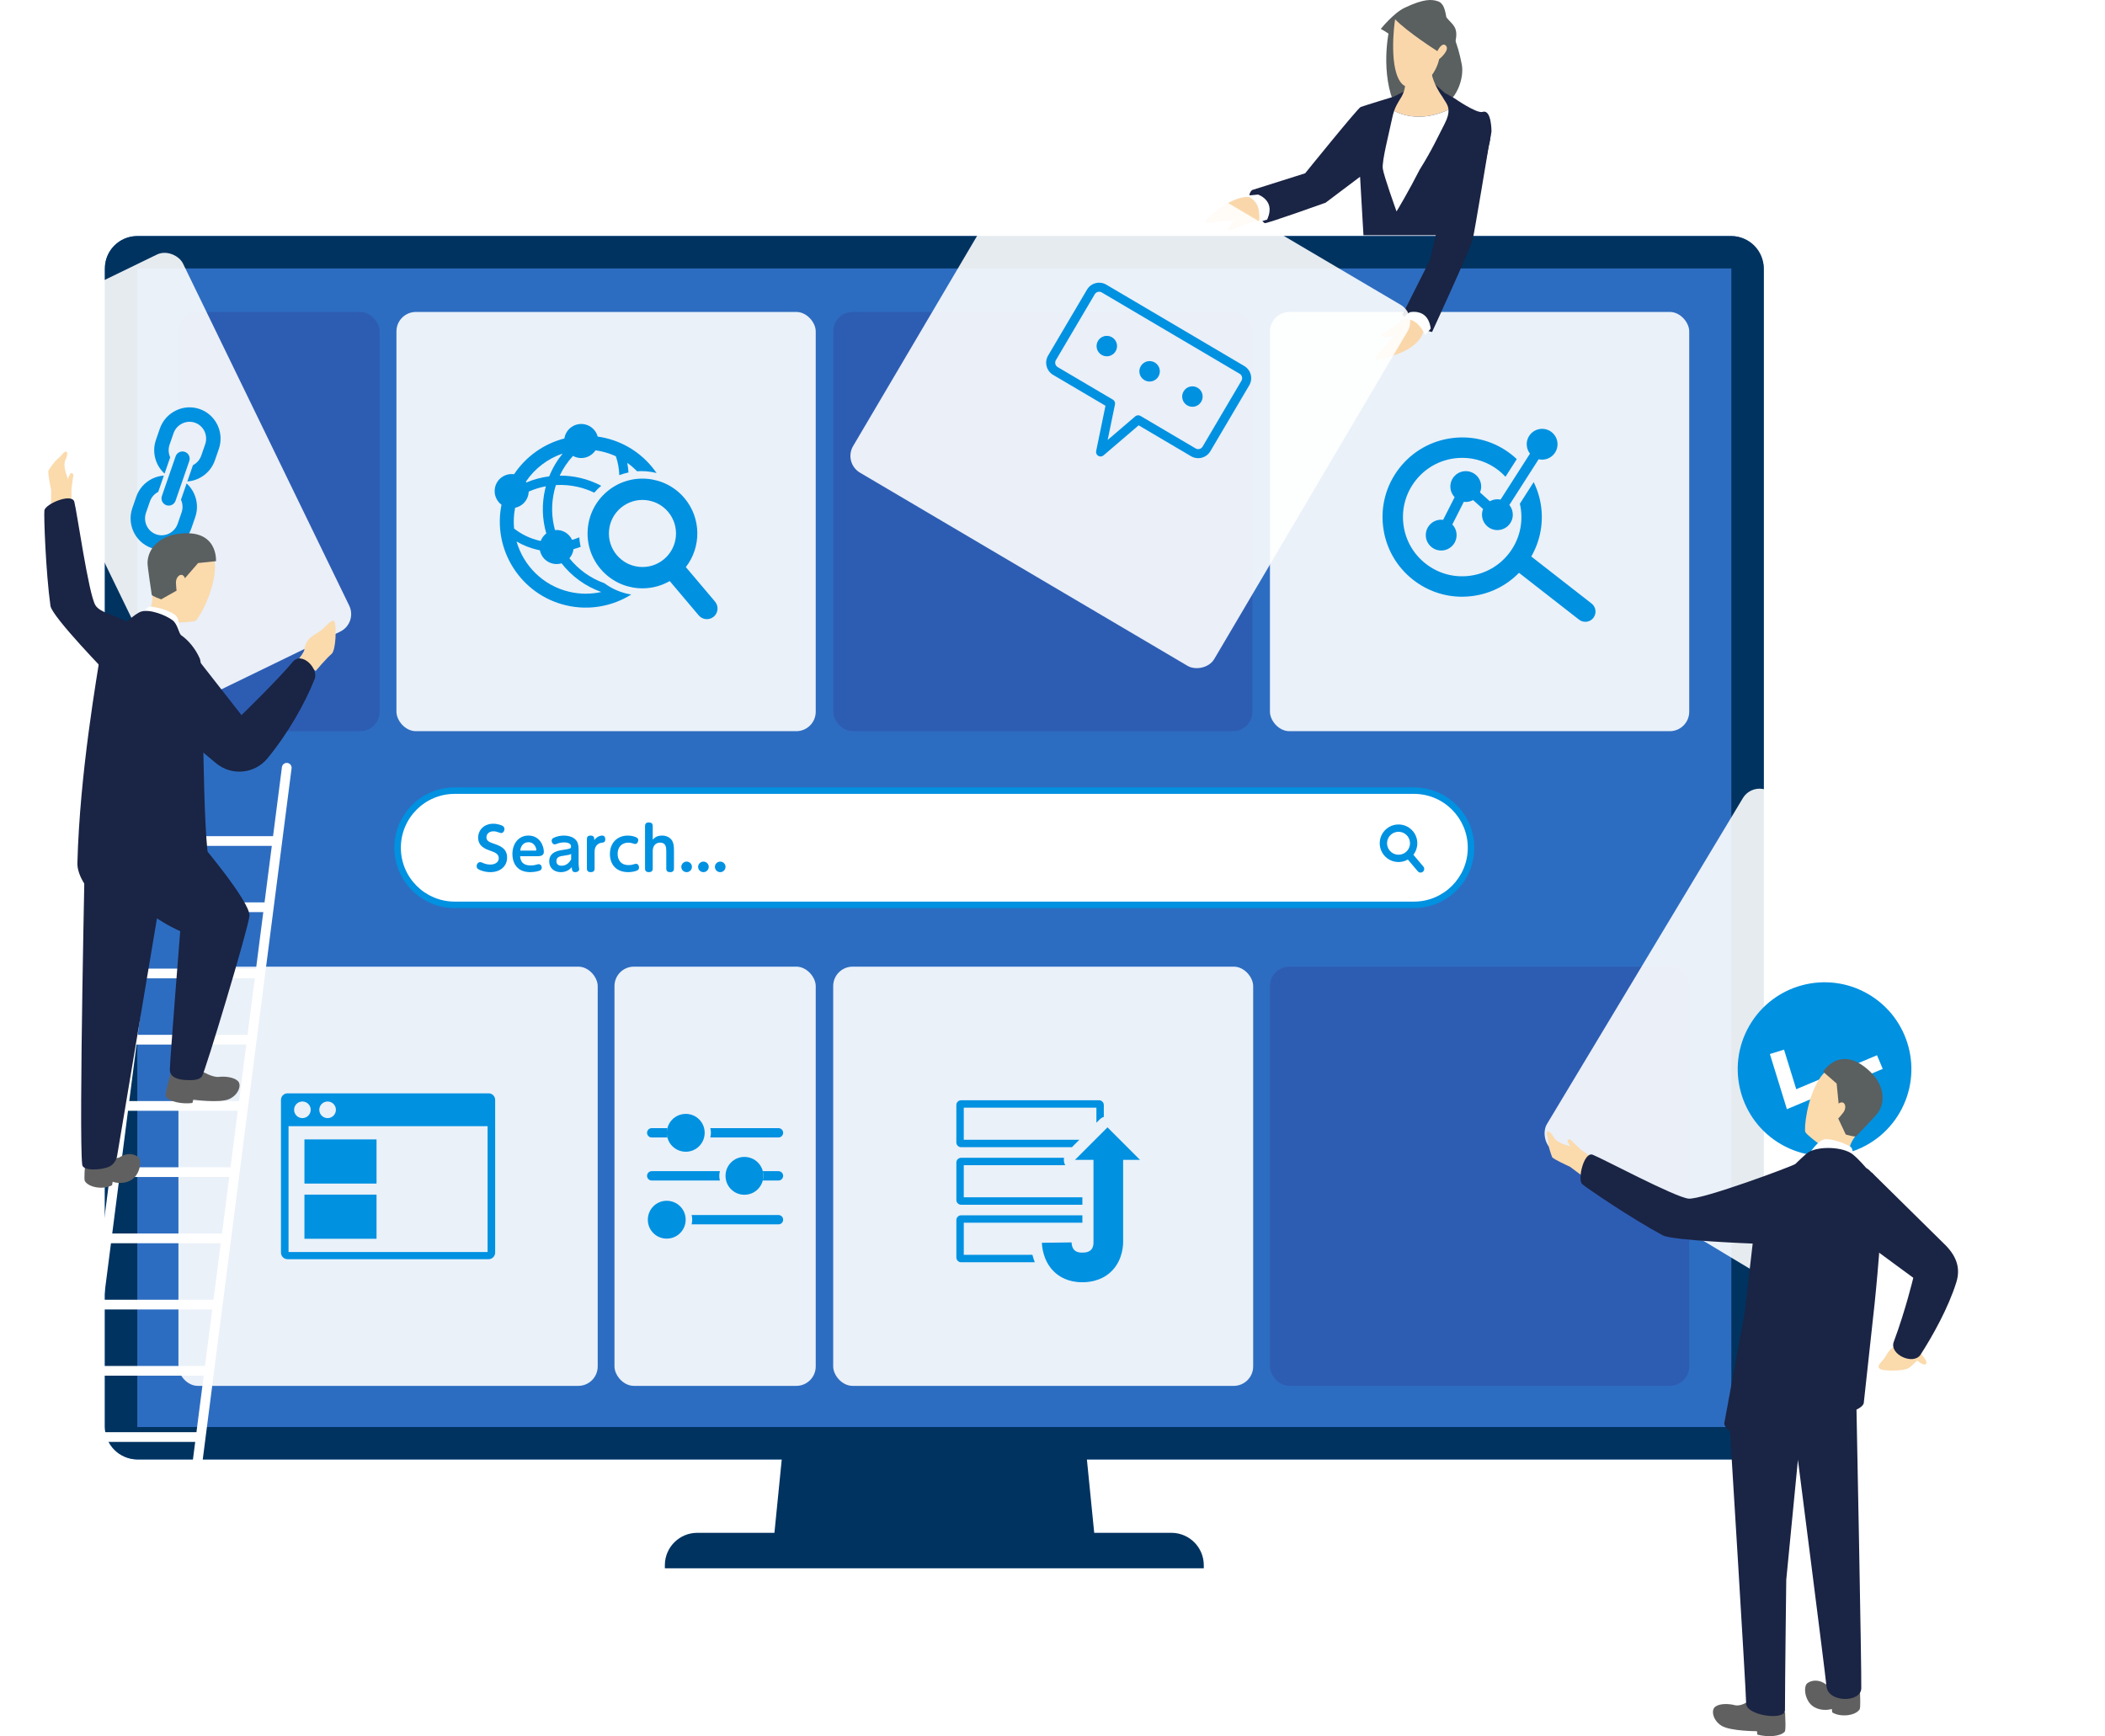
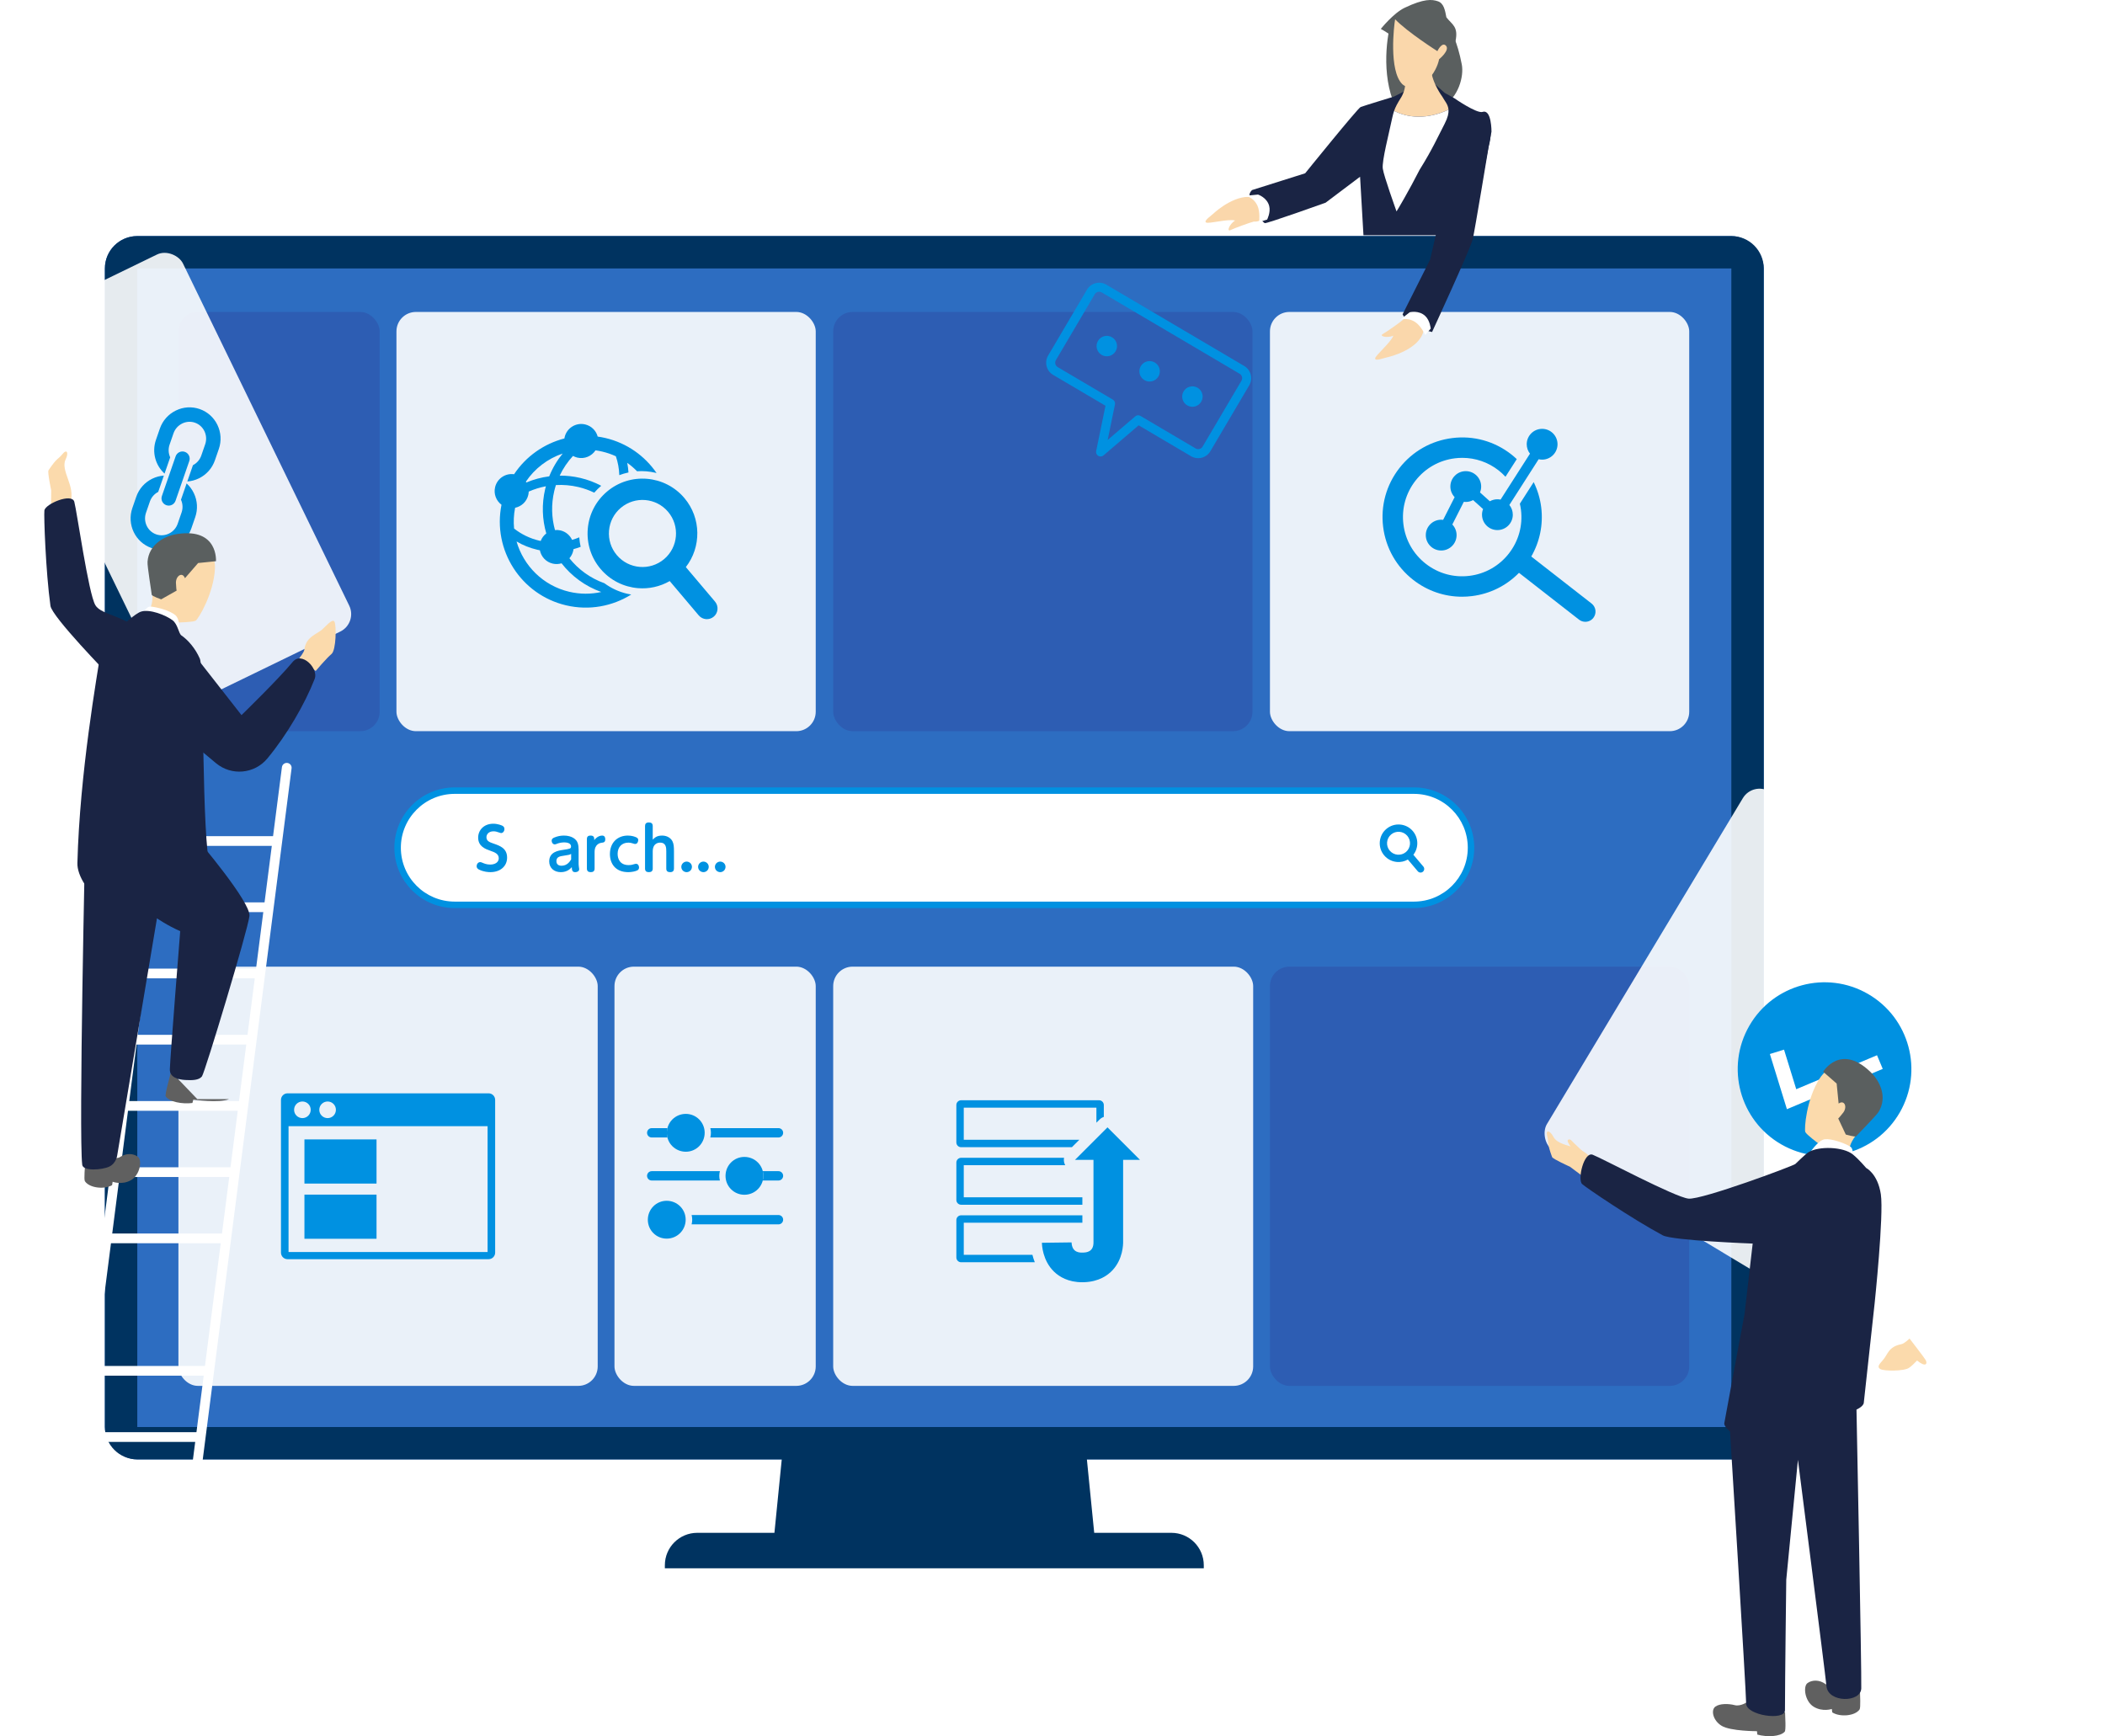
<svg xmlns="http://www.w3.org/2000/svg" id="b" viewBox="0 0 486.486 401.295">
  <defs>
    <style>.h,.i,.j{fill:#fff;}.i,.k{opacity:.9;}.l,.m{fill:#fad7ab;}.j,.m,.n,.o,.p,.q{fill-rule:evenodd;}.r{fill:#0091e1;}.s{stroke-linecap:round;stroke-linejoin:round;}.s,.t{fill:none;stroke:#fff;stroke-width:2.247px;}.u{filter:url(#f);}.t{stroke-miterlimit:10;}.v,.n{fill:#fbdaac;}.w,.x{opacity:.15;}.y{fill:#003360;}.z,.q{fill:#1a2444;}.aa{fill:#2d6dc1;}.ab{filter:url(#d);}.ac,.x{fill:#320064;}.o{fill:#606060;}.p{fill:#5a5f5f;}</style>
    <filter id="d" filterUnits="userSpaceOnUse">
      <feOffset dx="0" dy="0" />
      <feGaussianBlur result="e" stdDeviation="2.247" />
      <feFlood flood-color="#000" flood-opacity=".15" />
      <feComposite in2="e" operator="in" />
      <feComposite in="SourceGraphic" />
    </filter>
    <filter id="f" filterUnits="userSpaceOnUse">
      <feOffset dx="0" dy="0" />
      <feGaussianBlur result="g" stdDeviation="2.247" />
      <feFlood flood-color="#000" flood-opacity=".1" />
      <feComposite in2="g" operator="in" />
      <feComposite in="SourceGraphic" />
    </filter>
  </defs>
  <g id="c">
    <g>
      <rect class="aa" x="24.239" y="54.565" width="383.382" height="282.759" rx="7.489" ry="7.489" />
      <rect class="i" x="142.012" y="223.427" width="46.511" height="96.899" rx="4.493" ry="4.493" />
      <rect class="x" x="41.237" y="72.103" width="46.511" height="96.899" rx="4.493" ry="4.493" />
      <g class="k">
        <rect class="h" x="192.56" y="223.427" width="97.06" height="96.899" rx="4.493" ry="4.493" />
      </g>
      <g>
        <rect class="i" x="41.237" y="223.427" width="96.899" height="96.899" rx="4.493" ry="4.493" />
        <g>
          <rect class="r" x="70.358" y="263.36" width="16.662" height="10.206" />
          <rect class="r" x="70.358" y="276.12" width="16.662" height="10.206" />
          <path class="r" d="M112.917,252.708h-46.462c-.839,0-1.519,.68-1.519,1.519v35.299c0,.839,.68,1.519,1.519,1.519h46.462c.839,0,1.518-.68,1.518-1.519v-35.299c0-.839-.68-1.519-1.518-1.519Zm-37.199,1.888c1.058,0,1.913,.856,1.913,1.914,0,1.071-.856,1.926-1.913,1.926-1.07,0-1.927-.856-1.927-1.913,0-1.071,.856-1.927,1.927-1.927Zm-5.824,0c1.058,0,1.913,.856,1.913,1.914,0,1.071-.856,1.926-1.913,1.926-1.07,0-1.927-.856-1.927-1.913,0-1.071,.856-1.927,1.927-1.927Zm42.791,34.794h-45.999v-29.086h45.999v29.086Z" />
        </g>
      </g>
      <rect class="x" x="293.497" y="223.427" width="96.899" height="96.899" rx="4.493" ry="4.493" />
      <g class="w">
        <rect class="ac" x="192.56" y="72.103" width="96.899" height="96.899" rx="4.493" ry="4.493" />
      </g>
      <rect class="i" x="293.497" y="72.103" width="96.899" height="96.899" rx="4.493" ry="4.493" />
      <g class="k">
        <rect class="h" x="91.624" y="72.103" width="96.899" height="96.899" rx="4.493" ry="4.493" />
      </g>
      <g>
        <path class="r" d="M165.249,139.053l-6.744-7.977c3.592-4.631,3.596-11.309-.336-15.96-4.515-5.341-12.535-6.015-17.878-1.497-2.588,2.187-4.169,5.251-4.452,8.628-.283,3.377,.767,6.661,2.955,9.249,2.257,2.671,5.391,4.174,8.629,4.445,2.513,.21,5.083-.331,7.358-1.635l6.704,7.93c.44,.52,1.048,.812,1.676,.865s1.277-.135,1.797-.574c1.04-.879,1.17-2.433,.291-3.473Zm-22.691-10.74c-1.338-1.583-1.98-3.59-1.807-5.655,.173-2.065,1.139-3.937,2.722-5.275,1.633-1.38,3.676-1.968,5.655-1.803,1.978,.166,3.895,1.086,5.276,2.718,2.76,3.266,2.35,8.169-.916,10.93-3.267,2.76-8.169,2.35-10.931-.916Z" />
        <path class="r" d="M139.677,134.805c-3.262-1.162-6.025-3.196-8.081-5.771,.413-.47,.721-1.044,.875-1.697,.032-.137,.056-.274,.073-.411,.56-.151,1.11-.331,1.65-.537-.162-.716-.268-1.448-.318-2.191-.542,.227-1.097,.426-1.665,.589-.491-1.062-1.445-1.898-2.672-2.187-.431-.101-.861-.124-1.278-.084-.79-2.847-.898-5.924-.175-8.996,.112-.477,.243-.945,.39-1.405,1.697-.095,3.435,.042,5.171,.451,1.301,.306,2.531,.753,3.689,1.308,.497-.574,1.035-1.108,1.612-1.593-1.489-.786-3.096-1.403-4.809-1.806-1.605-.378-3.21-.55-4.79-.539,.799-1.692,1.842-3.221,3.078-4.556,.308,.17,.643,.305,1.002,.39,1.659,.39,3.315-.333,4.196-1.681,.519,.071,1.04,.165,1.56,.288,1.103,.26,2.155,.625,3.147,1.081,.477,1.392,.746,2.862,.796,4.367,.686-.261,1.395-.467,2.119-.621-.05-.752-.143-1.496-.288-2.227,.821,.58,1.575,1.238,2.271,1.948,1.397-.096,2.831,.012,4.263,.349,.084,.02,.166,.044,.249,.065-2.701-3.937-6.817-6.922-11.82-8.099-.597-.14-1.193-.248-1.789-.332-.366-1.351-1.442-2.463-2.901-2.807-2.118-.498-4.238,.815-4.736,2.932-.024,.103-.041,.206-.056,.309-4.73,1.221-8.906,4.16-11.633,8.271-1.996-.285-3.915,.995-4.386,2.995-.371,1.575,.262,3.15,1.48,4.059-2.102,10.448,4.473,20.788,14.921,23.247,5.358,1.261,10.728,.212,15.065-2.495-.324-.053-.648-.113-.972-.19-1.953-.46-3.719-1.302-5.238-2.427Zm-8.375-30.358c.001,.002,.003,.003,.004,.005-.171,.044-.338,.1-.508,.148,.169-.049,.333-.11,.504-.153Zm-1.259,.382c-1.28,1.561-2.334,3.333-3.113,5.27-1.831,.234-3.605,.717-5.281,1.42-.037-.062-.075-.123-.116-.184,2.051-3.063,5.066-5.335,8.51-6.506Zm-7.954,9.585c.062-.265,.096-.529,.104-.791,1.265-.557,2.596-.971,3.97-1.229-.057,.211-.118,.42-.169,.634-.827,3.513-.682,7.031,.257,10.272-.572,.435-1.025,1.03-1.293,1.736-.107-.023-.213-.041-.32-.067-2.194-.516-4.16-1.494-5.827-2.802-.153-1.569-.085-3.183,.234-4.801,1.456-.299,2.68-1.41,3.044-2.953Zm-3.266,7.854c.047,.459,.111,.915,.195,1.365-.085-.45-.148-.906-.195-1.365Zm12.737,14.513c-6.066-1.427-10.57-6.026-12.181-11.628,1.449,.851,3.047,1.503,4.767,1.908,.209,.049,.418,.09,.627,.131,.289,1.471,1.406,2.711,2.961,3.077,.703,.165,1.405,.128,2.049-.069,2.314,2.962,5.452,5.307,9.177,6.631-2.367,.526-4.885,.541-7.4-.05Z" />
      </g>
      <g>
        <path class="r" d="M367.832,139.499l-13.939-10.869c1.968-3.431,2.792-7.38,2.297-11.376-.254-2.056-.858-4.009-1.741-5.818l-3.193,4.988c.106,.463,.192,.932,.252,1.409,.449,3.629-.542,7.214-2.79,10.097s-5.485,4.718-9.112,5.167c-3.627,.453-7.214-.541-10.097-2.79-2.883-2.248-4.718-5.485-5.167-9.112-.449-3.629,.542-7.214,2.79-10.097s5.485-4.718,9.112-5.167c.571-.071,1.142-.106,1.708-.106,3.032,0,5.96,1.002,8.389,2.896,.578,.45,1.101,.95,1.591,1.475l2.609-4.077c-.415-.389-.846-.765-1.3-1.119-3.876-3.022-8.695-4.359-13.578-3.751-4.878,.604-9.23,3.071-12.254,6.948s-4.356,8.699-3.751,13.578c.604,4.878,3.071,9.23,6.948,12.254,3.266,2.547,7.203,3.894,11.281,3.894,.762,0,1.529-.047,2.297-.143,4.18-.517,7.967-2.412,10.87-5.38l13.876,10.821c.43,.335,.942,.499,1.449,.499,.702,0,1.397-.312,1.862-.909,.801-1.027,.617-2.509-.41-3.311Z" />
        <path class="r" d="M346.793,115.477c-.235-.049-.479-.075-.729-.075-.636,0-1.231,.169-1.748,.461l-2.273-2.046c.173-.419,.27-.877,.27-1.358,0-1.965-1.594-3.559-3.56-3.559-1.965,0-3.559,1.593-3.559,3.559,0,.951,.376,1.813,.984,2.452l-2.656,5.247c-.148-.019-.297-.032-.45-.032-1.965,0-3.558,1.594-3.558,3.559,0,1.966,1.594,3.559,3.558,3.559,1.966,0,3.559-1.593,3.559-3.559,0-.951-.375-1.813-.984-2.451l2.656-5.247c.147,.019,.297,.032,.45,.032,.614,0,1.192-.156,1.697-.429l2.304,2.074c-.158,.403-.248,.84-.248,1.299,0,1.965,1.594,3.558,3.558,3.558,1.966,0,3.56-1.593,3.56-3.558,0-.851-.299-1.631-.797-2.243l6.769-10.575c.258,.06,.526,.094,.803,.094,1.966,0,3.56-1.593,3.56-3.558s-1.594-3.559-3.56-3.559c-1.965,0-3.558,1.593-3.558,3.559,0,.822,.281,1.577,.75,2.18l-6.797,10.619Z" />
      </g>
      <g>
        <g class="ab">
          <g>
            <path class="h" d="M105.093,209.144c-7.279,0-13.201-5.922-13.201-13.2,0-7.279,5.922-13.201,13.201-13.201h221.674c7.279,0,13.201,5.922,13.201,13.201,0,7.278-5.922,13.2-13.201,13.2H105.093Z" />
            <path class="r" d="M326.767,183.492c6.877,0,12.452,5.575,12.452,12.451v0c0,6.877-5.575,12.451-12.452,12.451H105.093c-6.877,0-12.452-5.575-12.452-12.451v-0c0-6.877,5.575-12.451,12.452-12.451h221.674m0-1.498H105.093c-7.692,0-13.949,6.258-13.949,13.949s6.258,13.949,13.949,13.949h221.674c7.692,0,13.949-6.258,13.949-13.949s-6.258-13.949-13.949-13.949h0Z" />
          </g>
        </g>
        <path class="r" d="M328.952,200.298l-2.308-2.73c1.229-1.585,1.231-3.871-.115-5.463-1.545-1.828-4.29-2.059-6.119-.513-.886,.749-1.427,1.797-1.524,2.953s.262,2.28,1.011,3.165c.773,.914,1.845,1.429,2.953,1.522,.86,.072,1.74-.113,2.518-.56l2.295,2.714c.15,.178,.359,.278,.574,.296s.437-.046,.615-.197c.356-.301,.4-.833,.1-1.189Zm-7.766-3.676c-.458-.542-.677-1.229-.618-1.935s.39-1.348,.932-1.806c.559-.472,1.258-.674,1.936-.617,.677,.057,1.333,.372,1.806,.93,.945,1.118,.804,2.796-.313,3.741-1.118,.945-2.796,.804-3.741-.313Z" />
        <g>
          <path class="r" d="M111.534,199.429c.31,.135,.917,.404,1.739,.404,1.132,0,1.995-.526,1.995-1.456,0-1.052-.971-1.389-1.915-1.726-1.146-.404-2.845-.998-2.845-3.047,0-1.726,1.321-3.209,3.492-3.209,1.079,0,1.982,.391,2.171,.499,.337,.216,.404,.459,.404,.742,0,.513-.364,.917-.755,.917-.121,0-.418-.107-.62-.176-.391-.148-.742-.229-1.16-.229-1.119,0-1.618,.728-1.618,1.362,0,.904,.742,1.16,1.631,1.47,1.456,.499,3.142,1.079,3.142,3.249,0,1.983-1.564,3.357-3.856,3.357-.431,0-1.524-.04-2.629-.593-.189-.094-.553-.297-.553-.796,0-.418,.297-.93,.836-.93,.148,0,.269,.054,.539,.162Z" />
-           <path class="r" d="M120.201,197.905c.054,.593,.189,2.13,2.427,2.13,.742,0,1.146-.121,1.591-.243,.081-.027,.162-.054,.283-.054,.377,0,.701,.31,.701,.796,0,.431-.229,.593-.499,.701-.054,.013-.89,.35-2.157,.35-3.546,0-4.126-2.764-4.126-4.166,0-2.413,1.429-4.288,3.695-4.288,2.67,0,3.573,2.427,3.573,3.762,0,1.011-.971,1.011-1.659,1.011h-3.829Zm3.492-1.294c.135,0,.256,0,.256-.162,0-.364-.364-1.78-1.834-1.78-.324,0-1.645,.067-1.888,1.942h3.465Z" />
          <path class="r" d="M133.723,199.456c0,.243,0,.431,.054,.863,.014,.04,.081,.513,.081,.567,0,.606-.674,.701-.917,.701-.687,0-.768-.445-.795-1.159-.256,.296-1.011,1.159-2.535,1.159-1.55,0-2.683-.957-2.683-2.481,0-2.184,2.05-2.495,3.223-2.67,1.605-.243,1.821-.283,1.821-.796,0-.553-.526-.93-1.591-.93-.472,0-1.065,.081-1.658,.31-.189,.081-.337,.148-.513,.148-.418,0-.715-.418-.715-.836,0-.431,.243-.593,.62-.755,.701-.296,1.443-.445,2.184-.445,.553,0,2.036,.081,2.872,1.106,.283,.364,.553,.89,.553,2.13v3.088Zm-1.726-2.09c-.377,.216-.512,.243-1.766,.431-.769,.108-1.645,.23-1.645,1.241,0,.391,.175,1.065,1.173,1.065,1.335,0,1.942-.984,2.238-1.456v-1.281Z" />
          <path class="r" d="M137.334,194.198c.202-.351,.957-1.066,1.834-1.066,.62,0,.715,.513,.715,.85,0,.715-.391,.755-.863,.809-.203,.027-1.605,.216-1.605,2.13v3.829c0,.687-.431,.836-.903,.836-.566,0-.876-.256-.876-.836v-6.822c0-.688,.445-.796,.863-.796,.62,0,.836,.31,.836,.796v.27Z" />
          <path class="r" d="M140.959,197.393c0-2.575,1.699-4.261,4.14-4.261,.971,0,1.658,.27,1.995,.431,.351,.176,.405,.404,.405,.607,0,.256-.135,.903-.715,.903-.135,0-.243-.04-.593-.148-.431-.121-.566-.162-.957-.162-1.524,0-2.495,1.025-2.495,2.589,0,1.267,.634,2.602,2.535,2.602,.607,0,.971-.107,1.294-.216,.189-.053,.324-.08,.445-.08,.404,0,.674,.391,.674,.836,0,.216-.068,.499-.351,.66-.485,.27-1.416,.431-2.144,.431-2.953,0-4.234-1.969-4.234-4.193Z" />
          <path class="r" d="M155.762,200.75c0,.486-.216,.836-.876,.836-.566,0-.904-.202-.904-.836v-3.937c0-.822-.014-2.049-1.415-2.049-.351,0-1.713,.081-1.713,2.049v3.937c0,.58-.31,.836-.876,.836-.566,0-.904-.216-.904-.836v-9.816c0-.499,.216-.836,.876-.836,.472,0,.903,.148,.903,.836v3.142c.472-.472,.944-.944,2.171-.944,1.335,0,2.104,.755,2.373,1.294,.31,.607,.364,1.24,.364,2.4v3.924Z" />
          <path class="r" d="M159.912,200.359c0,.688-.553,1.227-1.227,1.227s-1.227-.539-1.227-1.213c0-.701,.58-1.227,1.227-1.227s1.227,.513,1.227,1.213Z" />
          <path class="r" d="M163.795,200.359c0,.688-.553,1.227-1.227,1.227s-1.227-.539-1.227-1.213c0-.701,.58-1.227,1.227-1.227s1.227,.513,1.227,1.213Z" />
          <path class="r" d="M167.677,200.359c0,.688-.553,1.227-1.227,1.227s-1.227-.539-1.227-1.213c0-.701,.58-1.227,1.227-1.227s1.227,.513,1.227,1.213Z" />
        </g>
      </g>
      <path class="y" d="M400.132,54.564H31.728c-4.136,0-7.489,3.353-7.489,7.489V329.834c0,4.136,3.353,7.489,7.489,7.489H180.67l-1.692,16.968h-17.834c-4.136,0-7.489,3.353-7.489,7.489v.713h124.552v-.713c0-4.136-3.353-7.489-7.489-7.489h-17.834l-1.692-16.968h148.941c4.136,0,7.489-3.353,7.489-7.489V62.053c0-4.136-3.353-7.489-7.489-7.489Zm0,275.27H31.728V62.053H400.132V329.834Z" />
      <g>
        <rect class="i" x="373.224" y="198.661" width="96.899" height="96.899" rx="4.493" ry="4.493" transform="translate(187.569 -181.92) rotate(31.009)" />
        <path class="r" d="M431.706,229.733c-9.598-5.541-21.87-2.253-27.412,7.345-5.541,9.598-2.253,21.87,7.345,27.411,9.598,5.541,21.87,2.253,27.411-7.345,5.541-9.598,2.253-21.87-7.345-27.412Zm-18.733,26.643l-3.937-12.754,3.271-1.01,2.822,9.145,18.664-7.852,1.327,3.155-22.147,9.317Z" />
        <g>
          <g>
            <g>
              <path class="n" d="M427.682,270.812s-1.071-2.465-.141-5.844c.93-3.378,5.412-5.583,6.219-9.268,.807-3.684-.854-7.555-5.635-8.943-4.78-1.388-6.923,1.484-7.55,2.459-3.144,4.884-3.633,11.811-3.349,12.436,.284,.625,3.044,2.663,3.044,2.663l-4.179,7.193,11.103-.283,.489-.413Z" />
              <path class="p" d="M424.923,255.072c1.422-.992,2.154,.955,.875,2.328-.211,.227-.53,.713-.963,1.126l1.746,3.71s2.21,.644,2.404,.383c.195-.264,4.655-4.757,5.188-5.641,2.024-3.355,.427-7.002-1.969-9.288-6.883-6.566-10.856,.029-10.856,.029l3.121,2.728,.456,4.624Z" />
            </g>
            <path class="j" d="M427.995,267.726s.639-2.136-.454-2.757c-1.361-.774-4.123-1.791-5.761-1.649s-3.676,3.396-3.676,3.396c0,0,4.464,4.029,5.165,3.662s4.725-2.652,4.725-2.652Z" />
          </g>
          <path class="v" d="M365.908,271.97c.567-.444,2.252-1.684,2.597-2.505,.348-.823-.374-1.112-.919-1.856-2.254-3.083-7.268-2.315-8.604-4.883-.758-1.458-1.847-1.731-1.401-.067,.425,1.581-.141,1.318,1.12,4.776,.167,.457,4.136,2.239,4.136,2.239l3.07,2.297Z" />
          <path class="v" d="M366.799,267.073s-3.456-3.215-3.676-3.506c-.22-.291-1.011-.317-.794,.311,.217,.628,1.874,2.971,1.874,2.971l2.596,.224Z" />
          <path class="o" d="M412.546,395.795c.012,.953,.25,4.102-.092,4.476-1.028,1.127-3.984,1.285-6.309,.662l-.1-.79s-6.096,.005-8.154-1.243c-2.058-1.249-2.508-3.662-1.464-4.431,1.044-.767,3.111-.705,4.492-.345,1.382,.361,3.032-.817,3.032-.817l8.595,2.489Z" />
          <path class="o" d="M429.854,390.656c.012,.953,.201,4.063-.092,4.476-1.099,1.546-4.593,1.777-6.309,.662l-.1-.79s-2.132,.739-4.19-.51c-2.058-1.249-2.486-4.696-1.442-5.464,1.044-.767,2.735-.828,4.152,.204,1.155,.841,3.775-.663,3.775-.663l4.207,2.085Z" />
          <path class="z" d="M429.053,325.807s1.218,61.131,1.102,64.452c-.115,3.322-7.652,3.332-8.036-.497-.384-3.828-6.601-52.347-6.601-52.347l-2.696,27.722s-.299,23.53-.299,30.171c-0,2.521-8.97,1.174-8.97-1.551s-3.729-62.896-3.729-62.896c0,0-1.434-1.169-1.324-1.892,.11-.723,4.687-25.281,4.687-25.281l1.876-16.255s-18.528-.691-20.789-1.904c-7.062-3.789-17.802-11.071-18.63-11.857-1.108-1.052,.407-7.536,2.443-6.772,2.037,.764,19.063,9.851,22.155,10.147s24.365-7.617,24.687-8.016c0,0,2.305-2.263,3.001-2.695,2.408-1.497,8.077-1.288,10.273,.49,1.486,1.203,3.077,3.128,3.077,3.128,0,0,2.691,1.314,3.402,6.096,.711,4.782-1.439,25.23-1.439,25.23l-2.497,22.895c-.027,.91-1.692,1.63-1.692,1.63Z" />
          <path class="v" d="M441.19,316.162c-1.16,.805-5.779,.759-6.6,.297-1.038-.584,.08-1.447,.533-2.062,1.215-1.321,1.229-3.106,4.309-3.71,.701-.138,1.882-1.299,1.882-1.299,0,0,3.418,4.418,3.726,4.968,.456,.814,.087,1.801-1.99,.11-.811,.839-1.187,1.227-1.861,1.695Z" />
-           <path class="z" d="M429.095,285.73l13.088,9.615s-1.807,7.551-4.517,14.8c-1.097,2.933,4.561,5.489,6.197,2.96,2.731-4.223,6.453-10.873,8.274-16.759,1.098-3.552-.236-6.387-2.931-8.948l-16.679-16.443-3.432,14.776Z" />
        </g>
      </g>
      <g>
        <line class="s" x1="38.639" y1="177.457" x2="14.732" y2="363.483" />
        <line class="s" x1="66.271" y1="177.457" x2="42.364" y2="363.483" />
        <line class="t" x1="36.898" y1="194.391" x2="64.041" y2="194.391" />
        <line class="t" x1="34.881" y1="209.698" x2="62.024" y2="209.698" />
        <line class="t" x1="32.864" y1="225.005" x2="60.007" y2="225.005" />
        <line class="t" x1="30.847" y1="240.312" x2="57.99" y2="240.312" />
        <line class="t" x1="28.83" y1="255.619" x2="55.973" y2="255.619" />
        <line class="t" x1="26.813" y1="270.926" x2="53.956" y2="270.926" />
        <line class="t" x1="24.796" y1="286.234" x2="51.939" y2="286.234" />
-         <line class="t" x1="22.779" y1="301.541" x2="49.922" y2="301.541" />
        <line class="t" x1="20.762" y1="316.848" x2="47.905" y2="316.848" />
        <line class="t" x1="18.745" y1="332.155" x2="45.888" y2="332.155" />
        <line class="s" x1="16.728" y1="347.462" x2="43.871" y2="347.462" />
      </g>
      <g>
        <g>
          <rect class="i" x="17.324" y="62.156" width="46.511" height="96.899" rx="4.493" ry="4.493" transform="translate(-44.257 28.856) rotate(-25.914)" />
          <g>
            <path class="r" d="M46.138,94.543c-1.802-.623-3.748-.503-5.481,.339-1.757,.854-3.077,2.341-3.715,4.186l-.9,2.602c-.988,2.854-.106,5.906,1.99,7.797l1.301-3.759c-.406-.892-.485-1.941-.137-2.947l.9-2.602c.347-1.003,1.065-1.811,2.02-2.276,.931-.452,1.972-.519,2.931-.186,2.019,.698,3.083,2.94,2.371,4.996l-.9,2.602c-.336,.97-1.02,1.755-1.928,2.225l-1.303,3.765c.913-.062,1.817-.3,2.669-.714,1.757-.854,3.077-2.341,3.715-4.186l.9-2.602c1.313-3.795-.676-7.94-4.434-9.241Z" />
            <path class="r" d="M41.825,115.508c.423,.932,.476,1.973,.14,2.943l-.901,2.603c-.347,1.003-1.065,1.811-2.02,2.275-.931,.452-1.972,.518-2.931,.187-2.019-.699-3.082-2.94-2.371-4.996l.9-2.602c.335-.969,1.018-1.753,1.925-2.224l1.303-3.767c-.912,.063-1.815,.3-2.667,.713-1.757,.854-3.077,2.34-3.715,4.186l-.9,2.602c-1.313,3.795,.676,7.94,4.433,9.241,1.802,.624,3.748,.503,5.481-.339,1.757-.854,3.077-2.34,3.715-4.186l.901-2.603c.633-1.829,.521-3.798-.314-5.545-.416-.87-.987-1.631-1.677-2.255l-1.303,3.766Z" />
            <path class="r" d="M38.446,116.772c.435,.151,.89,.11,1.275-.076,.384-.187,.697-.52,.848-.955l3.176-9.18c.301-.871-.16-1.821-1.031-2.122-.871-.301-1.821,.16-2.122,1.031l-3.176,9.18c-.301,.871,.16,1.821,1.031,2.122Z" />
          </g>
        </g>
        <path class="o" d="M19.708,268.548c-.049,.951-.36,4.052-.083,4.476,1.038,1.588,4.52,1.955,6.278,.908l.131-.786s2.102,.821,4.207-.346,2.667-4.595,1.654-5.404c-1.014-.808-2.7-.934-4.157,.042-1.187,.795-3.746-.809-3.746-.809l-4.285,1.919Z" />
        <g>
          <g>
            <path class="n" d="M31.388,144.89s2.299-1.392,3.495-4.685c1.195-3.294-1.186-7.684,.288-11.158,1.473-3.472,5.066-5.669,9.77-4.036,4.702,1.633,4.789,5.215,4.737,6.373-.26,5.802-3.868,11.737-4.46,12.082-.593,.345-4.023,.411-4.023,.411l-.751,8.285-8.894-6.653-.16-.62Z" />
            <path class="p" d="M42.744,133.646c-.587-1.632-2.309-.467-2.06,1.393,.041,.307,.02,.889,.134,1.475l-3.57,2.017s-2.175-.753-2.183-1.078c-.006-.328-1.046-6.573-.969-7.602,.29-3.908,3.701-5.959,6.979-6.438,9.413-1.375,8.839,6.303,8.839,6.303l-4.124,.421-3.046,3.509Z" />
          </g>
          <path class="j" d="M32.918,142.192s.714-2.112,1.965-1.987c1.558,.156,4.4,.924,5.653,1.987s1.035,4.896,1.035,4.896c0,0-5.972,.705-6.332,0s-2.321-4.896-2.321-4.896Z" />
        </g>
        <path class="q" d="M48.632,201.028c-2.121-7.566-1.371-46.311-2.445-48.783-1.074-2.472-2.837-4.41-4.263-5.374-.634-.428-.808-2.567-2.046-3.508-1.543-1.172-5.325-2.677-7.333-1.977-1.344,.469-4.294,3.224-4.294,3.224,0,0-4.112,.502-4.802,4.985-1.045,6.779-5.019,29.014-5.562,49.927-.072,2.781,2.486,7.332,6.819,9.345,9.228,4.286,25.37-2.693,23.927-7.841Z" />
        <path class="n" d="M76.612,151.166c1.092-.895,1.146-6.653,.687-7.475-.451-.807-2.016,1.085-2.598,1.581-1.231,1.306-3.974,1.736-4.357,4.852-.087,.709-1.161,1.97-1.161,1.97l3.769,2.995s2.568-3.027,3.66-3.922Z" />
        <path class="q" d="M41.571,147.088l14.242,18.202s8.644-8.412,11.813-12.276c2.114-2.578,6.037,1.518,5.103,3.899-2.278,5.808-6.373,12.892-10.93,18.39-2.98,3.596-8.309,4.083-11.892,1.087l-7.849-6.563-.488-22.739Z" />
        <path class="v" d="M11.792,117.202c.693,.197,2.687,.827,3.554,.622,.87-.204,.678-.958,.958-1.836,1.162-3.638-2.413-7.236-1.126-9.829,.731-1.472,.309-2.513-.771-1.171-1.027,1.275-1.148,.663-3.198,3.72-.271,.404,.629,4.66,.629,4.66l-.046,3.834Z" />
-         <path class="v" d="M16.274,115.036s.561-4.687,.666-5.036c.105-.349-.34-1.003-.72-.458-.38,.545-1.296,3.265-1.296,3.265l1.349,2.229Z" />
        <path class="z" d="M25.172,156.062s-13.159-13.489-13.512-16.031c-1.101-7.938-1.547-20.906-1.4-22.039,.196-1.515,6.328-4.113,6.911-2.017s3.277,21.206,4.859,23.879,7.351,1.852,14.694,9.367l-11.551,6.841Z" />
-         <path class="o" d="M39.502,247.686c-.142,.942-1.483,5.324-1.194,5.742,.865,1.256,3.772,1.816,6.16,1.515l.207-.769s6.039,.836,8.247-.121c2.209-.957,2.983-3.287,2.054-4.19-.93-.902-2.986-1.122-4.403-.954-1.419,.169-3.758-1.222-3.758-1.222h-7.312Z" />
+         <path class="o" d="M39.502,247.686c-.142,.942-1.483,5.324-1.194,5.742,.865,1.256,3.772,1.816,6.16,1.515l.207-.769s6.039,.836,8.247-.121h-7.312Z" />
        <path class="z" d="M57.647,211.712c.338-3.206-11.952-17.616-11.952-17.616l-25.98-1.097s-1.552,69.418-.71,76.235c.187,1.514,4.614,1.206,6.276,.399,1.663-.809,1.832-2.732,1.832-2.732l9.164-54.644s2.365,1.65,5.37,2.968c-.019,.291-2.332,29.262-2.394,31.944-.043,1.862,1.93,2.362,3.578,2.458,1.579,.093,3.155,.065,3.84-.832,.683-.896,10.638-33.876,10.976-37.082Z" />
      </g>
      <g>
        <g>
          <path class="p" d="M337.837,14.915c.52,2.755-.784,7.642-4.448,9.656-.146-.834-11.292-.849-11.545-1.536-2.695-7.343-1.066-16.735,.084-18.977,1.638-.145,10.943,4.591,10.943,4.591l2.35-1.733s1.589,2.563,2.616,7.998Z" />
          <path class="q" d="M340.369,54.367c-.054-1.763,4.329-23.924,4.329-23.924,0,0,.041-5.256-2.049-4.577-1.359,.442-6.526-3.152-6.526-3.152l-2.245-1.25-2.303-2.047-4.555,.444-4.887,2.47s-7.017,2.145-7.676,2.404c-.659,.258-12.826,15.32-12.826,15.32l-12.281,3.879s-.462,.403-.567,.978c-.147,.808,1.738,5.406,3.495,6.665,.297,.213,14.075-4.723,14.075-4.723l7.973-6.006,.781,13.52h25.262Z" />
          <path class="p" d="M332.236,14.883l.977,.769s2.969-5.172,3.17-6.141c.705-3.392-.775-3.797-2.109-5.507-.305-1.637-.589-3.24-1.952-3.706-1.362-.467-3.19-.648-7.688,1.497-2.612,1.246-5.513,4.891-5.513,4.891,0,0,.95,.472,2.875,1.834,1.764,1.247,10.132,6.311,10.132,6.311" />
          <g>
            <path class="l" d="M334.762,25.365c-.093-1.257-.875-2.007-1.464-3.075-.492-.676-1.048-1.63-1.523-2.62-.77-1.674-1.319-3.453-.733-4.795,1.355-3.146-6.275,1.2-6.212,3.58,.002,1.022-.147,1.917-.34,2.554-.284,.868-.609,1.4-.609,1.4-.937,1.475-1.385,2.338-1.688,3.222,2.024,1.048,6.493,2.534,12.569-.267Z" />
            <path class="h" d="M322.193,25.632c-.157,.457-.277,.918-.402,1.474-.778,3.708-2.453,10.116-2.217,11.858,.237,1.722,2.957,9.261,3.177,9.902,.192-.264,2.926-4.884,5.333-9.621,3.001-4.821,4.131-7.449,5.805-10.675,.719-1.413,.933-2.41,.874-3.205-6.076,2.801-10.545,1.315-12.569,.267Z" />
          </g>
          <path class="m" d="M324.069,19.435c1.554,1.554,5.039,.348,6.726-1.888,1.518-2.013,1.789-3.847,1.789-3.847,0,0,2.534-2.056,1.615-3.113s-2.008,1.232-2.008,1.232c0,0-6.905-4.375-9.763-7.368-.27,1.429-1.486,11.856,1.642,14.984Z" />
        </g>
        <path class="l" d="M289.76,51.215c-.913,.223-4.476,1.524-5.39,1.975-.914,.451-.311-1.324,1.061-2.227-1.684-.42-6.067,.831-6.703,.463-.636-.368,1.332-1.679,1.79-2.132,.458-.453,5.589-4.95,9.638-3.5,4.139,1.482,2.474,5.712-.396,5.422Z" />
        <path class="h" d="M290.752,44.971l-3.01,.29s1.85,.153,2.855,2.252c.687,1.435,.399,3.8,.399,3.8l1.848-.558s.86-1.656,.482-3.138c-.502-1.968-2.575-2.645-2.575-2.645Z" />
        <path class="q" d="M338.496,28.878s3.38,.076,4.808,.015c2.195-.094,.747,4.958,.747,4.958,0,0-3.265,19.728-3.686,21.441-.561,2.285-9.4,21.444-9.4,21.444l-1.636-.391s-4.488-3.072-4.525-2.551l-.649-1.15,6.36-12.641,6.6-28.601,1.381-2.524Z" />
        <path class="l" d="M324.271,73.898c-.703,.623-3.803,2.81-4.694,3.304-.891,.495,.91,1.01,2.435,.397-.615,1.623-4.14,4.512-4.2,5.245s2.138-.138,2.772-.256c.634-.119,7.252-1.772,8.368-5.926,1.14-4.247-3.284-5.288-4.681-2.764Z" />
        <path class="h" d="M325.8,72.175l-2.391,1.851s1.646-.857,3.616,.381c1.347,.847,2.365,3.001,2.365,3.001l1.265-1.458s-.156-1.86-1.266-2.911c-1.474-1.397-3.589-.864-3.589-.864Z" />
      </g>
      <g>
        <path class="r" d="M247.649,287.163c.095,2.445,1.964,2.382,2.662,2.355,.665-.023,2.43-.084,2.405-2.377l-.003-19.054h-4.277s7.514-7.514,7.514-7.514l7.514,7.514h-3.899s0,18.852,0,18.852c.016,.733-.054,4.059-2.42,6.624-1.12,1.214-3.173,2.685-6.595,2.803-.148,.005-.294,.008-.437,.008-3.267,0-5.323-1.3-6.487-2.419-2.727-2.621-2.824-6.293-2.827-6.703l6.85-.088Z" />
        <path class="r" d="M238.602,290.04h-15.865v-7.425h27.41l-0-1.713h-28.021c-.608,0-1.102,.493-1.102,1.102v8.648c0,.608,.493,1.102,1.102,1.102h17.027c-.238-.6-.419-1.18-.55-1.713Z" />
        <path class="r" d="M250.145,276.744h-27.409v-7.425h23.451c-.044-.081-.089-.162-.125-.248-.196-.474-.241-.982-.149-1.464h-23.788c-.608,0-1.102,.493-1.102,1.102v8.648c0,.608,.493,1.102,1.102,1.102h28.02l-0-1.713Z" />
        <path class="r" d="M249.442,263.448h-26.706v-7.425h30.654v3.477l.743-.743c.283-.283,.617-.477,.97-.6v-2.746c0-.608-.493-1.102-1.102-1.102h-31.877c-.608,0-1.102,.493-1.102,1.102v8.647c0,.608,.493,1.102,1.102,1.102h25.604l1.713-1.713Z" />
      </g>
      <g>
        <path class="r" d="M162.858,261.82c0,2.438-1.949,4.387-4.357,4.387-2.438,0-4.389-1.949-4.389-4.357,0-2.438,1.951-4.389,4.389-4.389,2.409,0,4.357,1.951,4.357,4.359Z" />
        <g>
          <path class="r" d="M154.112,261.849c0-.38,.052-.746,.141-1.096h-3.632c-.596,0-1.08,.484-1.08,1.08s.484,1.08,1.08,1.08h3.627c-.086-.341-.136-.697-.136-1.065Z" />
          <path class="r" d="M179.913,260.753h-15.751c.086,.342,.137,.698,.137,1.066,0,.379-.052,.744-.141,1.094h15.755c.596,0,1.08-.484,1.08-1.08s-.484-1.08-1.08-1.08Z" />
        </g>
        <path class="r" d="M167.676,271.793c0-2.438,1.949-4.387,4.357-4.387,2.438,0,4.389,1.949,4.389,4.357,0,2.438-1.951,4.389-4.389,4.389-2.409,0-4.357-1.951-4.357-4.359Z" />
        <g>
          <path class="r" d="M176.422,271.763c0,.38-.052,.746-.141,1.096h3.632c.596,0,1.08-.484,1.08-1.08s-.484-1.08-1.08-1.08h-3.627c.086,.341,.136,.697,.136,1.065Z" />
          <path class="r" d="M150.621,272.859h15.751c-.086-.342-.137-.698-.137-1.066,0-.379,.052-.744,.141-1.094h-15.755c-.596,0-1.08,.484-1.08,1.08s.484,1.08,1.08,1.08Z" />
        </g>
        <path class="r" d="M149.72,281.932c0-2.438,1.949-4.387,4.357-4.387,2.438,0,4.389,1.949,4.389,4.357,0,2.438-1.951,4.389-4.389,4.389-2.409,0-4.357-1.951-4.357-4.359Z" />
        <path class="r" d="M179.913,280.838h-20.073c.086,.342,.137,.698,.137,1.066,0,.379-.052,.744-.141,1.094h20.077c.596,0,1.08-.484,1.08-1.08s-.484-1.08-1.08-1.08Z" />
      </g>
      <g>
        <g class="k">
          <g class="u">
-             <rect class="h" x="212.775" y="41.4" width="96.899" height="96.899" rx="4.493" ry="4.493" transform="translate(51.123 269.205) rotate(-59.467)" />
-           </g>
+             </g>
        </g>
        <g>
          <path class="r" d="M253.824,105.368h0c-.384-.227-.582-.672-.492-1.109l2.156-10.472-12.103-7.139c-1.55-.915-2.068-2.92-1.154-4.47l8.982-15.228c.915-1.55,2.92-2.068,4.471-1.153l31.872,18.799c1.55,.915,2.068,2.92,1.153,4.47l-8.982,15.228c-.915,1.55-2.919,2.068-4.47,1.153l-12.103-7.139-8.122,6.953c-.339,.29-.824,.333-1.208,.106Zm.8-37.774c-.56-.33-1.284-.143-1.614,.416l-8.982,15.228c-.33,.56-.143,1.283,.417,1.613l12.745,7.517c.384,.227,.582,.672,.492,1.109l-1.692,8.218,6.374-5.457c.339-.29,.824-.333,1.208-.106l12.745,7.517c.56,.33,1.283,.143,1.613-.416l8.982-15.228c.33-.56,.144-1.283-.416-1.614l-31.872-18.799Z" />
          <g>
            <path class="r" d="M257.833,81.183c-.669,1.135-2.111,1.507-3.232,.846-1.135-.669-1.507-2.112-.846-3.232,.669-1.135,2.112-1.507,3.247-.838,1.121,.661,1.492,2.104,.831,3.225Z" />
            <path class="r" d="M267.724,87.017c-.669,1.135-2.111,1.507-3.232,.846-1.135-.669-1.507-2.112-.846-3.232,.669-1.135,2.112-1.507,3.247-.838,1.121,.661,1.492,2.104,.831,3.225Z" />
            <path class="r" d="M277.616,92.852c-.669,1.135-2.111,1.507-3.232,.846-1.135-.669-1.507-2.112-.846-3.232,.669-1.135,2.112-1.507,3.247-.838,1.121,.661,1.492,2.104,.831,3.225Z" />
          </g>
        </g>
      </g>
    </g>
  </g>
</svg>